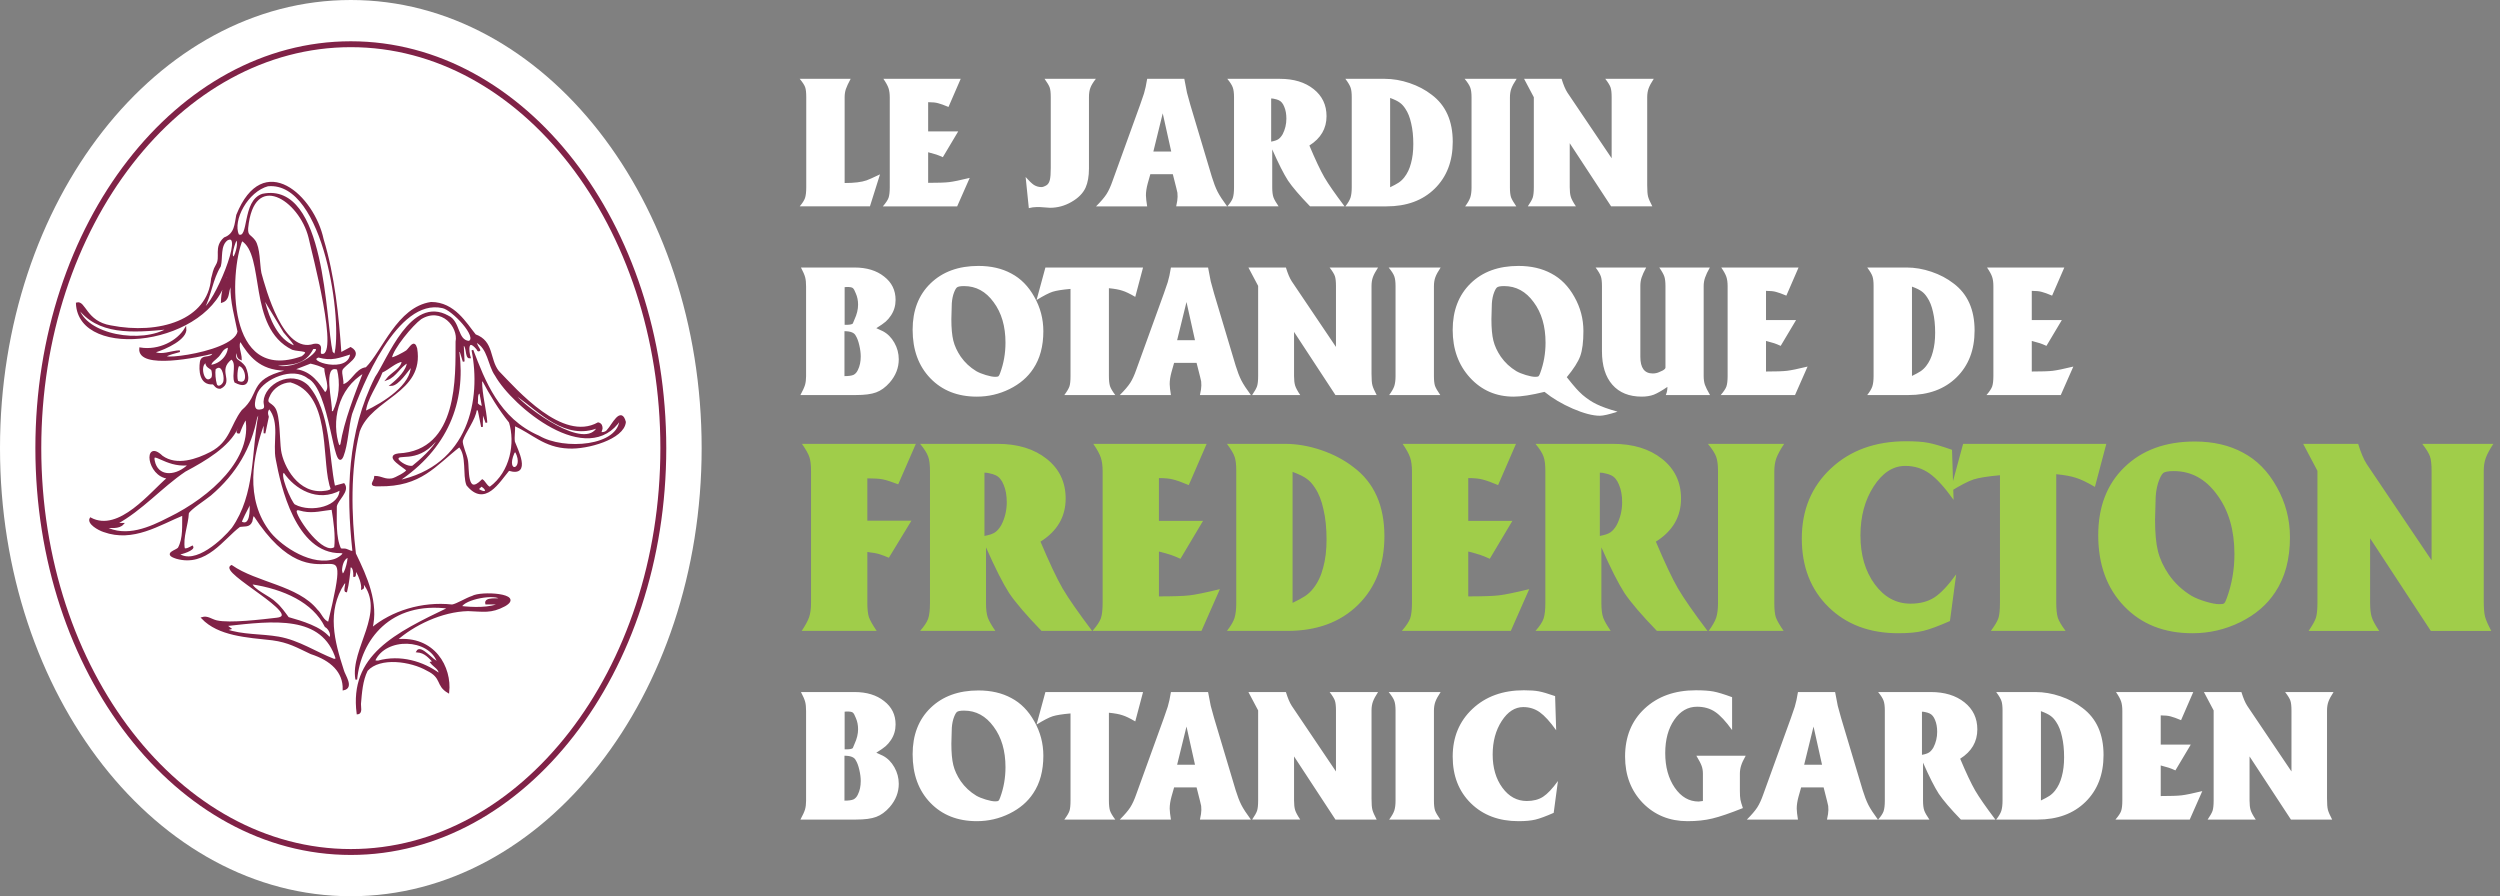
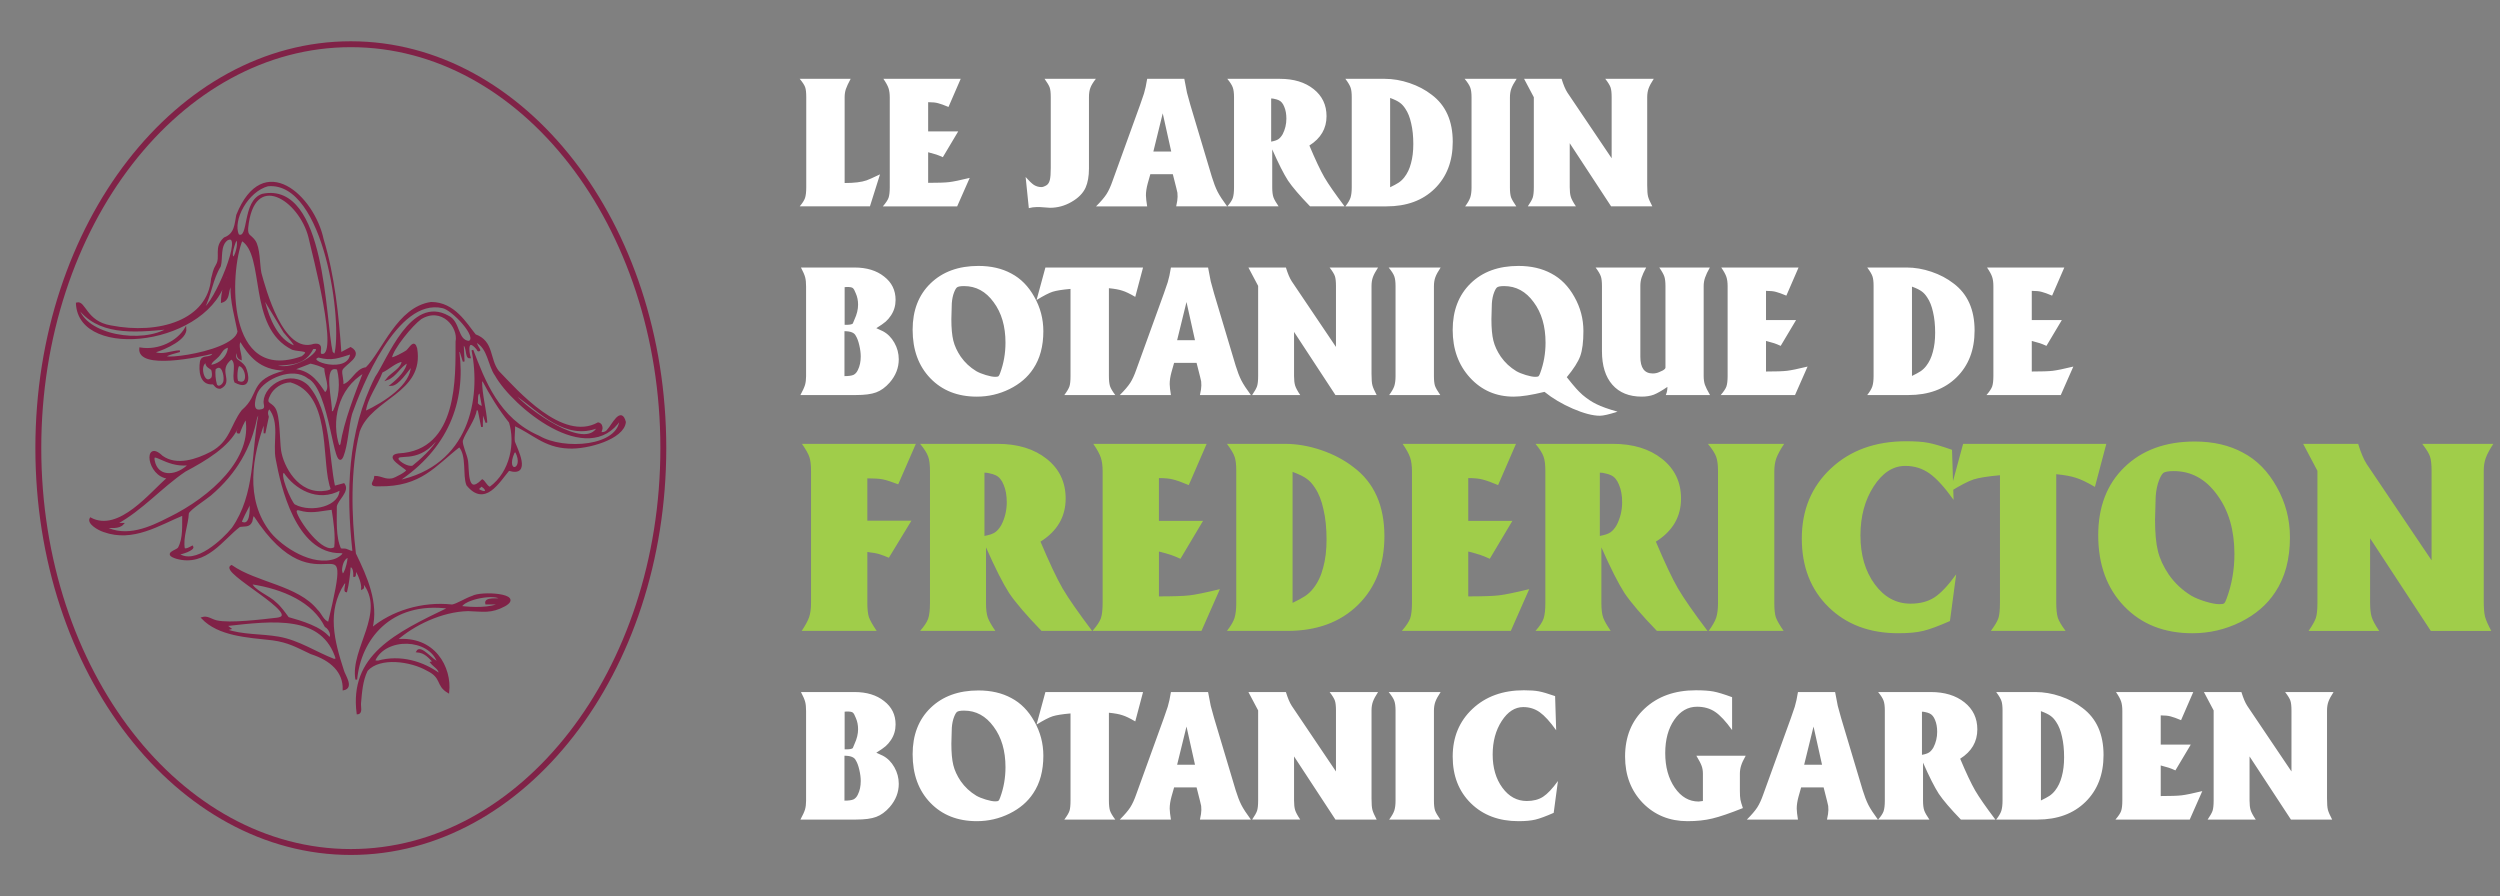
<svg xmlns="http://www.w3.org/2000/svg" fill="none" height="152" viewBox="0 0 424 152" width="424">
  <rect x="0" y="0" width="424" height="152" fill="#808080" stroke="none" />
-   <path d="m59.5 152c32.861 0 59.5-34.026 59.5-76 0-41.974-26.639-76-59.5-76s-59.5 34.026-59.5 76c0 41.974 26.639 76 59.5 76z" fill="#fff" />
  <path d="m112.5 76c0 37.957-23.84 68.5-53 68.5s-53-30.543-53-68.5c0-37.957 23.84-68.5 53-68.5s53 30.543 53 68.5z" stroke="#802247" />
  <path d="m103.14 72.974c-.302.268-.528.447-1.022.465-.477.019-.083-.518-.075-.741.018-.351-.066-.799-.593-.915-6.116 3.373-13.826-5.538-16.962-8.769-1.639-2.085-.798-5.056-3.903-6.178-1.605-1.977-3.561-5.462-7.471-5.473-5.661.837-8.123 8.215-10.982 11.062-1.817.183-2.44 2.63-4.081 2.929.21-.805-.316-1.898-.114-2.633.386-.971 3.72-2.424 1.528-3.705l-1.709.912c-.428-6.346-1.14-13.172-3.017-19.342-1.549-7.274-10.055-15.19-14.523-4.094-.303 1.47-.255 3.221-2.14 3.909-1.727 1.525-.481 3.176-1.312 4.542-.554.92-.521 1.341-.815 2.319-.603 7.125-8.92 9.691-17.183 8.07-4.253-.714-4.366-4.306-5.739-3.886.391 9.727 22.783 6.992 25.334-4.584l.444-.076c-.822 1.36-1.142 2.926-1.186 4.408 1.215-.388.956-1.552 1.292-2.35.084-.192-.067-.3.335-.249-.087 2.467.731 5.292 1.188 7.638-.742 4.159-18.712 5.57-9.943 3.324-1.432.037-3.158.923-4.438.161 2.203-.662 5.596-2.294 5.414-4.007-1.334 2.248-4.509 3.887-7.699 3.372-.356 3.527 10.004 1.367 12.5.705-.404 1.342-2.035.247-2.221 1.633-.186 1.284-.13 3.815 2.072 3.62.326.122.468.799 1.255.743 2.22-1.097-.775-2.979 1.865-4.976 1.146.692.156 2.825.657 3.957 2.661 1.396 2.195-1.256 1.627-2.484-1.028-1.509-1.992-.782-1.479-2.833.452.435.007 1.182.81 1.471.018-.901-.742-2.417-.072-3.163 1.563 2.571 3.327 4.835 7.438 4.955.209.07.226.026.184.249-6.273 1.603-3.99 3.862-7.293 6.702-1.895 2.445-1.94 5.334-5.35 7.113-2.354 1.224-5.797 2.434-8.29.642-3.036-2.937-2.491 3.301 1.067 3.625-2.908 2.419-8.3 9.48-13.187 6.88-.47.83 1.363 1.88 2.267 2.169 4.946 1.782 9.329-1.146 13.434-2.828-.052 1.853.188 3.982-.744 5.712-.386.479-2.647.924-.379 1.642 5.022 1.45 7.917-3.346 10.707-5.394.93-.159 1.633.117 2.019-.835.067-.172.11-1.137.47-.996 11.158 17.198 17.384-1.654 12.647 18.221-1.013-.231-1.33-1.49-2.041-2.117-3.244-4.062-10.243-4.562-14.468-7.514-2.187.956 12.567 8.425 7.676 8.931-2.521.284-7.956.962-10.199.448-.938-.218-1.565-.845-2.453-.559 2.785 2.924 7.591 3.172 11.902 3.644 2.83.38 4.235 1.264 6.562 2.347 3.44 1.103 5.598 3.138 5.519 6.135 1.65-.356.112-2.371-.105-3.253-1.593-4.917-2.961-9.98.143-14.769.897-.689-.119 1.355.417 1.4.303-1.169.548-3.111.599-4.185.737-.274.76 1.228.743 1.586.327.032-.057-1.118.445-.792.443.704.96 2.084.892 2.941.385-.134.035-.818.152-1.131 4.206 5.136-2.056 11.302-1.133 16.512.636-6.735 5.668-13.497 15.789-12.143-9.174 4.405-16.848 8.122-15.578 17.907.754-.063.395-1.175.437-1.642.161-1.84.289-3.961 1.154-5.679 2.205-2.446 7.504-1.641 10.249-.059 2.661 1.288 1.504 2.584 3.562 3.781.465-4.166-2.367-9.537-8.873-8.836 2.9-2.597 7.684-4.969 12.222-5.072 2.562.079 3.868.452 6.197-.805 3.326-1.9-4.025-2.356-5.483-1.476-1.022.318-2.597 1.333-3.418 1.46-5.132-.562-10.225 1.087-13.67 3.965 1.094-4.383-.869-8.75-2.798-12.727-.779-6.513-.963-14.361.652-20.775 2.067-5.749 10.985-6.544 9.738-14.035-.4-1.464-.963-.135-1.617.445-.31.23-2.396 1.39-2.672 1.179.211-1.604 3.565-5.671 5.04-6.723 3.561-2.175 6.554 1.375 6.057 3.957-.04 5.726.564 18.591-9.827 19.084-2.487.329 1.186 2.238 1.445 2.686.184.307-2.045 1.487-2.564 1.556-1.264.177-1.699-.392-2.846-.425-.051.933-1.224 1.545.668 1.471 7.117.098 9.474-3.446 13.622-6.656 1.43 1.548.672 4.896 1.332 6.558 2.968 3.633 5.292-.467 7.036-2.548 3.808 1.18 1.319-3.59.901-4.741-.141-.895.103-1.968.003-2.882 3.188 1.378 5.112 3.706 9.256 3.858 3.14.176 9.28-1.542 9.559-4.341-.675-2.589-2.11.502-2.907 1.403zm-89.953-20.907c3.394 4.631 9.164 4.267 15.402 3.635-4.416 2.832-14.269 1.268-15.402-3.635zm22.719 12.13c-1.45 1.417-2.358-2.642-.809-2.826-.419.722.769 1.1.861 1.317.142.333.241 1.221-.052 1.508zm2.151.284c-.001.805-1.09 1.532-1.416.74-.225-.754-.333-1.969-.215-2.665 1.316-1.194 1.74 1.172 1.631 1.925zm-2.367-2.431c-.066-.677.839-1.137 1.308-1.66.595-.658.646-1.335 1.802-1.621.049 1.393-1.201 3.028-3.11 3.275zm4.815-.109c1.315.072 1.955 3.728-.187 2.799-.377-.301-.173-2.742.187-2.799zm6.241 40.332c-1.096-1.113-3.799-2.094-4.141-3.341 5.584.85 10.538 3.119 12.61 7.294.653.34 1.279 1.638.642 1.995-1.488-1.842-4.627-2.747-6.996-3.427-.535-.73-1.304-1.842-2.115-2.514zm10.355 9.509-.444.121c-3.113-1.193-5.983-3.183-9.432-3.782-2.913-.502-6.196-.301-8.916-1.288l.737-.223-.736-.563c8.039-.898 16.447-1.975 18.799 5.735zm17.189.525c-.754.018-2.944-2.937-3.548-1.813 1.398.104 2.034.999 2.811 1.761l-.444.108c.485.62 1.606 1.152 1.404 1.983-2.794-2.055-6.628-3.197-10.372-2.16-.276.006-.486.025-.653-.173 1.889-4.133 9.332-3.913 10.809.294zm10.68-10.73c-.511.159-2.788-.234-2.521.789l2.37.003c-1.609.912-4.765.78-6.666.554.546-1.43 5.931-2.415 6.817-1.346zm2.929-34.379c3.623 2.573 8.055 7.448 13.55 5.218-2.165 4.439-12.221-3.171-13.918-5.161 0-.051.252-.249.368-.057zm-26.136-4.101c-1.445 3.813-3.267 8.291-3.9 12.355l-.411.306c-1.469-4.175-.357-9.931 4.31-12.661zm-4.479-.542c.617 2.359.388 5.017-.72 7.323l-.444-.001c.278-1.271-1.749-8.367 1.156-7.322zm2.256-2.63c-.205 3.802-8.065 1.416-5.544.562 2.369.629 3.383.087 5.544-.562zm-4.446 6.782c-1.053-1.605-2.324-3.582-4.843-3.936-.184-.07-.243-0-.184-.249l2.588-1.007c.887.205 1.783.462 2.519.898-.135 1.188 1.21 3.555-.08 4.301zm-10.92-20.437c-.275-1.464-.188-4.276-1.024-5.433-.719-.991-1.289-.737-1.212-2.136.975-10.102 8.957-4.853 10.54 1.584.458 2.212 5.527 21.006 1.919 19.839-.477-.365.614-1.897-1.137-1.663-5.353 1.809-8.337-9.468-9.087-12.191zm4.767 12.014c-2.627-1.69-3.787-5.5-4.345-7.987l3.619 5.999c.493.652 3.303 3.525.726 1.982zm-3.477-26.845c9.764-.826 12.875 23.667 11.337 28.822l-.519-.512c-1.258-5.331-1.138-28.855-11.725-26.739-3.434 1.057-2.111 7.826-4.17 6.865-1.136-2.538 1.55-7.514 5.067-8.443zm-10.943 20.885c1.217-2.325 1.404-4.97 2.788-7.205.362-1.342-.138-3.522 1.219-4.498 3.175-1.581-2.265 11.264-4.016 11.703zm5.565-11.759c.602.365.005 2.537-.372 3.048-.921.28.112-2.786.372-3.048zm.912.129c4.226 2.51 1.038 14.783 8.619 18.492 1.197.385 3.374.036 1.631 1.363-13.168 4.726-12.476-14.464-10.251-19.855zm5.208 21.255c3.283-.271 5.409-.089 6.819-2.874 2.63-.521-2.442 4.42-6.819 2.874zm-20.098 16.266c-.466-2.122 1.933.929 5.71.569.042.198.008.249-.151.39-2.154 1.793-4.992 1.732-5.559-.959zm2.576 9.659c-3.2 1.645-7.255 3.494-10.954 1.527 1.038-.037 2.436.214 3.115-.559l-1.189-.001c4.474-2.449 7.602-6.197 11.708-8.978 3.519-1.875 7.39-4.164 8.893-7.339.863-.325-.529 1.009.3.85.202-.543.756-1.987 1.192-2.433 1.315 6.846-5.843 13.401-13.065 16.939zm12.165.692c-.033-.141 1.108-2.44 1.293-2.74.101-.16-.092-.307.335-.249.058.722.138 3.975-1.628 2.989zm-1.425 1.072c-1.509 1.864-6.338 6.498-9.249 4.296.586.001 2.823-.751 2.446-1.243-.352.179-1.006.619-1.415.401-.358-2.014.583-4.045.677-6.064.244-.684 2.984-2.419 3.788-3.102 4.409-3.752 6.817-8.127 7.786-13.06.034-.089.277-.798.528-.562-1.238 6.351-.476 13.509-4.552 19.326zm17.51 5.254c-3.987 1.446-9.141-2.049-11.123-4.455-4.565-5.719-3.124-13.213-.949-19.103l-.003 2.147.581-2.779c-.184-.563-.225-1.029.236-1.514 2.032 2.437.663 5.976 1.254 8.763.815 4.372 3.373 15.821 10.85 15.714 1.214.033-.37 1.054-.847 1.226zm-6.981-9.185c-.653-.403-2.991-5.857-1.718-5.639 1.805 2.693 5.621 5.087 9.5 2.925.105 3.01-4.895 4.206-7.782 2.707zm6.874 7.185c-2.087 1.506-6.433-4.686-6.666-6.111.001-.716.838-.255 1.306-.19 1.699.347 3.291-.137 4.907-.295.333 2.039.698 4.564.453 6.602zm-1.756-9.492c-4.572.608-7.154-4.258-7.553-7.026-.233-1.63-.144-5.822-.946-7.076-.719-1.119-1.766-.622-.826-2.429.562-1.079 1.928-2.132 3.528-2.169 6.931 1.97 5.453 12.59 6.695 17.333.108.773.819 1.145-.898 1.373zm2.789 13.341c.018-.741.295-2.057 1.192-2.318.276.218-.86 4.632-1.192 2.318zm10.416-35.558c-.002 1.348-1.87 2.113-2.666 3.16 1.575-.573 2.155-2.266 3.562-2.936-.06 1.438-1.645 2.951-2.818 3.901 1.181-.043 2.615-2.342 3.487-3.332.063 3.361-4.596 6.34-7.939 7.909.162-2.243 2.048-4.644 2.846-6.822 1.19-.523 2.221-1.665 3.536-1.881zm7.712-7.513c-6.2-3.49-10.148 7.286-12.237 10.339-4.742 9.389-4.896 19.543-3.836 29.444-.134.351-.921-.161-1.272-.244-.293-.071-.636.025-.929-.084-.952-2.008-.714-5.024-.737-7.241.186-1.176 2.239-2.579 1.336-3.782l-1.625.445c-1.083-5.024-.705-12.744-4.51-17.075-2.81-2.687-7.209-.168-7.33 2.643-.026.588.543 1.394-.847 1.501-1.566.12-.709-2.538-.398-3.151 1.141-2.299 6.009-4.518 8.669-2.425 3.9 1.858 4.426 16.71 5.846 13.299.773-1.967.852-4.977 1.448-7.156 1.579-4.465 7.634-19.847 15.486-18.074 1.649.277 6.257 5.139 4.489 5.859-2.118-.175-1.554-3.357-3.554-4.311zm-8.544 24.243c-.208-1.304 3.106.655 6.275-3.003.075-.057.294-.415.469-.261-.353 1.195-3.111 3.652-4.158 4.462-.804.28-2.319-.648-2.594-1.192zm13.55 5.052.67-.613c1.364.871.676 1.579-.67.613zm2.127-.285c-.444.076-.987-1.056-1.313-1.235-2.875 2.911-2.3-2.067-2.608-3.441-.166-.914-.935-2.487-.859-3.279.462-1.456 2.206-3.615 2.376-5.269l.444.001.591 2.94c-.033-.697.043-1.399.002-2.09 0-.032-.134-.115-.15-.224l.301-.057.593 1.643c-.165-2.358-.874-4.66-.879-7.012l.293-.166c1.287 2.436 2.774 4.879 4.555 7.099 1.084 3.503.241 8.493-3.337 11.103zm-1.664-16.049.441 2.372c-.419.006-.954-.346-1.012-.647.117-.256-.182-1.873.563-1.731zm6.059 9.957c1.696 3.338-2.056 3.966-.41.198.101-.153.159-.23.41-.198zm3.863-2.552c-6.871-2.98-9.283-9.507-11.253-14.648 1.648 8.208-.358 19.74-12.77 22.263 8.497-5.575 11.521-13.522 10.4-21.972l.293-.294.592 1.924-.139-2.825c.854-.108.433 2.25 1.178 2.149-.342-1.068-.523-3.579 1.266-1.468.05.064.117.422.368.224.067-.057-.786-1.183-.593-1.47 2.176 1.07 2.114 3.971 3.376 5.736 2.899 5.154 15.606 15.816 21.125 7.412-.114 4.774-9.602 5.478-13.844 2.968z" fill="#802247" stroke="#802247" stroke-width=".3" />
  <path d="m135.63 13.37h8.64c-.4.74-.67 1.32-.81 1.74s-.21.88-.21 1.38v14.55c1.62 0 2.86-.15 3.72-.45.3-.1 1.06-.44 2.28-1.02l-1.71 5.43h-11.91c.46-.54.76-1.01.9-1.41.14-.42.21-1.04.21-1.86v-15.24c0-.78-.06-1.34-.18-1.68-.12-.36-.43-.84-.93-1.44zm14.104 21.63c.5-.58.82-1.06.96-1.44.14-.4.21-1 .21-1.8v-15.21c0-.64-.07-1.17-.21-1.59s-.43-.95-.87-1.59h13.11l-2.07 4.77c-.76-.32-1.34-.53-1.74-.63-.4-.12-.97-.18-1.71-.18v4.95h5.1l-2.61 4.38c-.44-.2-.81-.35-1.11-.45s-.76-.23-1.38-.39v5.19c1.68 0 2.86-.04 3.54-.12.7-.08 1.87-.32 3.51-.72l-2.13 4.83zm24.214-4.98c.56.64 1.03 1.09 1.41 1.35.4.24.82.36 1.26.36.14 0 .28-.03.42-.09.16-.06.32-.14.48-.24.26-.18.44-.48.54-.9s.15-1.08.15-1.98v-12.06c0-.74-.06-1.28-.18-1.62s-.41-.83-.87-1.47h8.7c-.46.58-.77 1.09-.93 1.53-.16.42-.24.94-.24 1.56v12.12c0 1.3-.19 2.38-.57 3.24-.44.96-1.24 1.77-2.4 2.43-1.14.66-2.35.99-3.63.99l-1.71-.12h-.6c-.4 0-.83.06-1.29.18zm11.942 4.98c.82-.82 1.41-1.51 1.77-2.07s.7-1.3 1.02-2.22l4.68-12.93c.32-.88.54-1.52.66-1.92.2-.66.38-1.49.54-2.49h6.3c.18.98.33 1.76.45 2.34.14.56.33 1.25.57 2.07l3.66 12.24c.3.98.62 1.81.96 2.49.34.66.88 1.49 1.62 2.49h-8.64c.16-.7.24-1.24.24-1.62 0-.3-.01-.53-.03-.69s-.08-.42-.18-.78l-.6-2.37h-3.81l-.45 1.59c-.2.74-.3 1.41-.3 2.01 0 .2.02.47.06.81.06.34.11.69.15 1.05zm11.31-15.78-1.59 6.48h3.03zm10.949-5.85h8.94c2.34 0 4.24.58 5.7 1.74s2.19 2.69 2.19 4.59c0 2.1-.97 3.76-2.91 4.98 1.02 2.42 1.87 4.22 2.55 5.4.68 1.16 1.82 2.8 3.42 4.92h-5.85c-1.76-1.82-3.01-3.28-3.75-4.38-.72-1.12-1.61-2.88-2.67-5.28v6.45c0 .72.07 1.28.21 1.68.14.38.43.89.87 1.53h-8.7c.48-.54.79-1.01.93-1.41.14-.42.21-1.02.21-1.8v-15.3c0-.72-.07-1.27-.21-1.65-.14-.4-.45-.89-.93-1.47zm7.44 3.33v7.32c.56-.1.97-.24 1.23-.42s.5-.46.72-.84c.42-.82.63-1.7.63-2.64 0-.78-.12-1.45-.36-2.01-.22-.56-.53-.93-.93-1.11-.22-.1-.44-.17-.66-.21-.2-.06-.41-.09-.63-.09zm12.586-3.33h6.69c1.38 0 2.78.24 4.2.72s2.67 1.14 3.75 1.98c2.38 1.78 3.57 4.44 3.57 7.98 0 3.3-1.02 5.95-3.06 7.95s-4.76 3-8.16 3h-6.99c.44-.56.73-1.05.87-1.47.14-.44.21-1.03.21-1.77v-15.27c0-.7-.06-1.23-.18-1.59-.12-.38-.42-.89-.9-1.53zm7.59 3.24v15.15c.62-.3 1.1-.56 1.44-.78.36-.24.68-.54.96-.9.52-.66.9-1.46 1.14-2.4.26-.94.39-2.02.39-3.24 0-1.34-.12-2.51-.36-3.51-.22-1.02-.55-1.85-.99-2.49-.28-.44-.59-.78-.93-1.02-.34-.26-.89-.53-1.65-.81zm12.637-3.24h8.82c-.44.66-.74 1.21-.9 1.65s-.24.95-.24 1.53v15.24c0 .72.06 1.27.18 1.65.14.38.44.9.9 1.56h-8.67c.44-.6.73-1.11.87-1.53.14-.44.21-1 .21-1.68v-15.27c0-.72-.07-1.27-.21-1.65-.14-.4-.46-.9-.96-1.5zm10.082 0h6.36c.16.52.32.97.48 1.35s.33.71.51.99l7.5 11.13v-10.35c0-.74-.06-1.29-.18-1.65s-.42-.85-.9-1.47h8.22c-.42.64-.71 1.18-.87 1.62s-.24.94-.24 1.5v14.94c0 .9.05 1.54.15 1.92s.34.93.72 1.65h-6.99l-7.02-10.71v7.47c0 .68.06 1.22.18 1.62s.41.94.87 1.62h-8.16c.44-.64.72-1.14.84-1.5.12-.38.18-.96.18-1.74v-15.27zm-122.734 53.63c.4-.74.66-1.31.78-1.71.12-.42.18-.91.18-1.47v-15.21c0-.66-.05-1.18-.15-1.56-.1-.4-.34-.96-.72-1.68h9.09c2.06 0 3.73.51 5.01 1.53 1.3 1 1.95 2.32 1.95 3.96 0 .98-.26 1.86-.78 2.64-.28.42-.58.77-.9 1.05s-.85.65-1.59 1.11l1.11.51c.8.42 1.45 1.07 1.95 1.95s.75 1.82.75 2.82c0 1.44-.51 2.75-1.53 3.93-.72.82-1.49 1.38-2.31 1.68-.8.3-1.94.45-3.42.45zm7.47-10.83v7.62c.7 0 1.21-.07 1.53-.21.32-.16.57-.44.75-.84.32-.64.48-1.4.48-2.28 0-.58-.08-1.21-.24-1.89-.16-.7-.36-1.24-.6-1.62-.24-.52-.88-.78-1.92-.78zm.03-7.47v6.39h.27c.58 0 .95-.07 1.11-.21l.3-.72c.4-.86.6-1.69.6-2.49 0-.7-.13-1.34-.39-1.92-.18-.48-.35-.78-.51-.9-.14-.12-.47-.18-.99-.18zm11.531 7.23c0-3.28 1.01-5.9 3.03-7.86 2.04-1.98 4.75-2.97 8.13-2.97 2.14 0 4 .43 5.58 1.29 1.6.84 2.9 2.16 3.9 3.96 1.02 1.8 1.53 3.74 1.53 5.82 0 2.54-.57 4.66-1.71 6.36-.94 1.44-2.28 2.59-4.02 3.45s-3.59 1.29-5.55 1.29c-3.26 0-5.89-1.04-7.89-3.12s-3-4.82-3-8.22zm7.5-7.17c-.2.18-.4.58-.6 1.2-.18.62-.27 1.28-.27 1.98l-.06 2.19c0 1.52.11 2.73.33 3.63s.64 1.81 1.26 2.73c.7 1 1.58 1.82 2.64 2.46.42.24.96.46 1.62.66s1.19.3 1.59.3c.28 0 .46-.03.54-.09.1-.08.2-.27.3-.57.6-1.62.9-3.33.9-5.13 0-2.78-.67-5.07-2.01-6.87-1.32-1.82-2.99-2.73-5.01-2.73-.64 0-1.05.08-1.23.24zm13.519 2.13 1.5-5.52h16.56l-1.32 4.98c-.92-.54-1.65-.89-2.19-1.05-.52-.18-1.28-.32-2.28-.42v14.85c0 .76.06 1.34.18 1.74.12.38.42.89.9 1.53h-8.64c.46-.62.75-1.11.87-1.47s.18-.95.18-1.77v-14.76c-1.38.12-2.39.28-3.03.48-.62.2-1.53.67-2.73 1.41zm14.119 16.11c.82-.82 1.41-1.51 1.77-2.07s.7-1.3 1.02-2.22l4.68-12.93c.32-.88.54-1.52.66-1.92.2-.66.38-1.49.54-2.49h6.3c.18.98.33 1.76.45 2.34.14.56.33 1.25.57 2.07l3.66 12.24c.3.98.62 1.81.96 2.49.34.66.88 1.49 1.62 2.49h-8.64c.16-.7.24-1.24.24-1.62 0-.3-.01-.53-.03-.69s-.08-.42-.18-.78l-.6-2.37h-3.81l-.45 1.59c-.2.74-.3 1.41-.3 2.01 0 .2.02.47.06.81.06.34.11.69.15 1.05zm11.31-15.78-1.59 6.48h3.03zm10.499-5.85h6.36c.16.52.32.97.48 1.35s.33.71.51.99l7.5 11.13v-10.35c0-.74-.06-1.29-.18-1.65s-.42-.85-.9-1.47h8.22c-.42.64-.71 1.18-.87 1.62s-.24.94-.24 1.5v14.94c0 .9.05 1.54.15 1.92s.34.93.72 1.65h-6.99l-7.02-10.71v7.47c0 .68.06 1.22.18 1.62s.41.94.87 1.62h-8.16c.44-.64.72-1.14.84-1.5.12-.38.18-.96.18-1.74v-15.27zm23.785 0h8.82c-.44.66-.74 1.21-.9 1.65s-.24.95-.24 1.53v15.24c0 .72.06 1.27.18 1.65.14.38.44.9.9 1.56h-8.67c.44-.6.73-1.11.87-1.53.14-.44.21-1 .21-1.68v-15.27c0-.72-.07-1.27-.21-1.65-.14-.4-.46-.9-.96-1.5zm30.211 18.6c.7.88 1.23 1.52 1.59 1.92.3.34.66.7 1.08 1.08.8.68 1.6 1.21 2.4 1.59.8.4 1.98.82 3.54 1.26-1.42.46-2.42.69-3 .69-1.2 0-2.73-.4-4.59-1.2-1.84-.8-3.44-1.75-4.8-2.85-2.2.54-3.94.81-5.22.81-2.98 0-5.45-1.07-7.41-3.21s-2.94-4.84-2.94-8.1c0-3.28 1.01-5.91 3.03-7.89s4.73-2.97 8.13-2.97c2.14 0 4 .43 5.58 1.29 1.6.84 2.9 2.16 3.9 3.96 1.02 1.8 1.53 3.73 1.53 5.79 0 1.84-.18 3.26-.54 4.26-.36.98-1.12 2.17-2.28 3.57zm-11.85-15.21c-.2.18-.4.58-.6 1.2-.18.62-.27 1.28-.27 1.98l-.06 2.19c0 1.52.11 2.73.33 3.63s.64 1.81 1.26 2.73c.7 1 1.58 1.82 2.64 2.46.42.24.96.46 1.62.66s1.19.3 1.59.3c.28 0 .46-.03.54-.09.1-.08.2-.27.3-.57.6-1.62.9-3.33.9-5.13 0-2.78-.67-5.07-2.01-6.87-1.32-1.82-2.99-2.73-5.01-2.73-.64 0-1.05.08-1.23.24zm16.737-3.39h8.58c-.38.7-.64 1.27-.78 1.71-.14.42-.21.89-.21 1.41v12.03c0 1.88.7 2.82 2.1 2.82.38 0 .73-.07 1.05-.21.34-.14.56-.24.66-.3.3-.18.45-.34.45-.48v-13.83c0-.68-.06-1.21-.18-1.59s-.41-.9-.87-1.56h8.58c-.38.66-.65 1.23-.81 1.71-.16.46-.24.94-.24 1.44v15.24c0 .58.07 1.08.21 1.5.14.4.43.98.87 1.74h-7.5c.12-.3.19-.53.21-.69.04-.16.06-.39.06-.69-.94.64-1.71 1.08-2.31 1.32-.6.22-1.28.33-2.04.33-2.14 0-3.8-.67-4.98-2.01s-1.77-3.24-1.77-5.7v-11.04c0-.72-.06-1.26-.18-1.62-.12-.38-.42-.89-.9-1.53zm21.223 21.63c.5-.58.82-1.06.96-1.44.14-.4.21-1 .21-1.8v-15.21c0-.64-.07-1.17-.21-1.59s-.43-.95-.87-1.59h13.11l-2.07 4.77c-.76-.32-1.34-.53-1.74-.63-.4-.12-.97-.18-1.71-.18v4.95h5.1l-2.61 4.38c-.44-.2-.81-.35-1.11-.45s-.76-.23-1.38-.39v5.19c1.68 0 2.86-.04 3.54-.12.7-.08 1.87-.32 3.51-.72l-2.13 4.83zm24.845-21.63h6.69c1.38 0 2.78.24 4.2.72s2.67 1.14 3.75 1.98c2.38 1.78 3.57 4.44 3.57 7.98 0 3.3-1.02 5.95-3.06 7.95s-4.76 3-8.16 3h-6.99c.44-.56.73-1.05.87-1.47.14-.44.21-1.03.21-1.77v-15.27c0-.7-.06-1.23-.18-1.59-.12-.38-.42-.89-.9-1.53zm7.59 3.24v15.15c.62-.3 1.1-.56 1.44-.78.36-.24.68-.54.96-.9.52-.66.9-1.46 1.14-2.4.26-.94.39-2.02.39-3.24 0-1.34-.12-2.51-.36-3.51-.22-1.02-.55-1.85-.99-2.49-.28-.44-.59-.78-.93-1.02-.34-.26-.89-.53-1.65-.81zm12.637 18.39c.5-.58.82-1.06.96-1.44.14-.4.21-1 .21-1.8v-15.21c0-.64-.07-1.17-.21-1.59s-.43-.95-.87-1.59h13.11l-2.07 4.77c-.76-.32-1.34-.53-1.74-.63-.4-.12-.97-.18-1.71-.18v4.95h5.1l-2.61 4.38c-.44-.2-.81-.35-1.11-.45s-.76-.23-1.38-.39v5.19c1.68 0 2.86-.04 3.54-.12.7-.08 1.87-.32 3.51-.72l-2.13 4.83zm-201.156 72c.4-.74.66-1.31.78-1.71.12-.42.18-.91.18-1.47v-15.21c0-.66-.05-1.18-.15-1.56-.1-.4-.34-.96-.72-1.68h9.09c2.06 0 3.73.51 5.01 1.53 1.3 1 1.95 2.32 1.95 3.96 0 .98-.26 1.86-.78 2.64-.28.42-.58.77-.9 1.05s-.85.65-1.59 1.11l1.11.51c.8.42 1.45 1.07 1.95 1.95s.75 1.82.75 2.82c0 1.44-.51 2.75-1.53 3.93-.72.82-1.49 1.38-2.31 1.68-.8.3-1.94.45-3.42.45zm7.47-10.83v7.62c.7 0 1.21-.07 1.53-.21.32-.16.57-.44.75-.84.32-.64.48-1.4.48-2.28 0-.58-.08-1.21-.24-1.89-.16-.7-.36-1.24-.6-1.62-.24-.52-.88-.78-1.92-.78zm.03-7.47v6.39h.27c.58 0 .95-.07 1.11-.21l.3-.72c.4-.86.6-1.69.6-2.49 0-.7-.13-1.34-.39-1.92-.18-.48-.35-.78-.51-.9-.14-.12-.47-.18-.99-.18zm11.531 7.23c0-3.28 1.01-5.9 3.03-7.86 2.04-1.98 4.75-2.97 8.13-2.97 2.14 0 4 .43 5.58 1.29 1.6.84 2.9 2.16 3.9 3.96 1.02 1.8 1.53 3.74 1.53 5.82 0 2.54-.57 4.66-1.71 6.36-.94 1.44-2.28 2.59-4.02 3.45s-3.59 1.29-5.55 1.29c-3.26 0-5.89-1.04-7.89-3.12s-3-4.82-3-8.22zm7.5-7.17c-.2.18-.4.58-.6 1.2-.18.62-.27 1.28-.27 1.98l-.06 2.19c0 1.52.11 2.73.33 3.63s.64 1.81 1.26 2.73c.7 1 1.58 1.82 2.64 2.46.42.24.96.46 1.62.66s1.19.3 1.59.3c.28 0 .46-.03.54-.09.1-.08.2-.27.3-.57.6-1.62.9-3.33.9-5.13 0-2.78-.67-5.07-2.01-6.87-1.32-1.82-2.99-2.73-5.01-2.73-.64 0-1.05.08-1.23.24zm13.519 2.13 1.5-5.52h16.56l-1.32 4.98c-.92-.54-1.65-.89-2.19-1.05-.52-.18-1.28-.32-2.28-.42v14.85c0 .76.06 1.34.18 1.74.12.38.42.89.9 1.53h-8.64c.46-.62.75-1.11.87-1.47s.18-.95.18-1.77v-14.76c-1.38.12-2.39.28-3.03.48-.62.2-1.53.67-2.73 1.41zm14.119 16.11c.82-.82 1.41-1.51 1.77-2.07s.7-1.3 1.02-2.22l4.68-12.93c.32-.88.54-1.52.66-1.92.2-.66.38-1.49.54-2.49h6.3c.18.98.33 1.76.45 2.34.14.56.33 1.25.57 2.07l3.66 12.24c.3.98.62 1.81.96 2.49.34.66.88 1.49 1.62 2.49h-8.64c.16-.7.24-1.24.24-1.62 0-.3-.01-.53-.03-.69s-.08-.42-.18-.78l-.6-2.37h-3.81l-.45 1.59c-.2.74-.3 1.41-.3 2.01 0 .2.02.47.06.81.06.34.11.69.15 1.05zm11.31-15.78-1.59 6.48h3.03zm10.499-5.85h6.36c.16.52.32.97.48 1.35s.33.71.51.99l7.5 11.13v-10.35c0-.74-.06-1.29-.18-1.65s-.42-.85-.9-1.47h8.22c-.42.64-.71 1.18-.87 1.62s-.24.94-.24 1.5v14.94c0 .9.05 1.54.15 1.92s.34.93.72 1.65h-6.99l-7.02-10.71v7.47c0 .68.06 1.22.18 1.62s.41.94.87 1.62h-8.16c.44-.64.72-1.14.84-1.5.12-.38.18-.96.18-1.74v-15.27zm23.785 0h8.82c-.44.66-.74 1.21-.9 1.65s-.24.95-.24 1.53v15.24c0 .72.06 1.27.18 1.65.14.38.44.9.9 1.56h-8.67c.44-.6.73-1.11.87-1.53.14-.44.21-1 .21-1.68v-15.27c0-.72-.07-1.27-.21-1.65-.14-.4-.46-.9-.96-1.5zm28.231.69.18 5.79c-1.04-1.46-1.97-2.48-2.79-3.06s-1.75-.87-2.79-.87c-1.42 0-2.64.79-3.66 2.37s-1.53 3.47-1.53 5.67c0 2.26.55 4.14 1.65 5.64s2.48 2.25 4.14 2.25c1.1 0 2.02-.24 2.76-.72s1.58-1.37 2.52-2.67l-.72 5.4c-1.32.58-2.35.96-3.09 1.14s-1.7.27-2.88.27c-3.32 0-6.01-1.01-8.07-3.03s-3.09-4.66-3.09-7.92c0-3.3 1.12-6 3.36-8.1s5.14-3.15 8.7-3.15c1.08 0 1.93.06 2.55.18.64.12 1.56.39 2.76.81zm30.017.18v5.58c-1.06-1.48-2.02-2.51-2.88-3.09s-1.88-.87-3.06-.87c-1.56 0-2.85.74-3.87 2.22s-1.53 3.36-1.53 5.64c0 2.34.54 4.3 1.62 5.88 1.08 1.56 2.43 2.34 4.05 2.34l.72-.09v-4.62c0-.5-.07-.94-.21-1.32-.14-.4-.44-.98-.9-1.74h8.37c-.38.66-.64 1.22-.78 1.68-.14.44-.21.9-.21 1.38v2.88c0 .66.03 1.16.09 1.5.06.32.2.8.42 1.44-2.2.88-3.93 1.47-5.19 1.77-1.24.3-2.64.45-4.2.45-3.04 0-5.57-1.03-7.59-3.09-2-2.08-3-4.7-3-7.86 0-3.36 1.1-6.07 3.3-8.13 2.22-2.08 5.12-3.12 8.7-3.12 1.26 0 2.26.07 3 .21s1.79.46 3.15.96zm2.502 20.76c.82-.82 1.41-1.51 1.77-2.07s.7-1.3 1.02-2.22l4.68-12.93c.32-.88.54-1.52.66-1.92.2-.66.38-1.49.54-2.49h6.3c.18.98.33 1.76.45 2.34.14.56.33 1.25.57 2.07l3.66 12.24c.3.98.62 1.81.96 2.49.34.66.88 1.49 1.62 2.49h-8.64c.16-.7.24-1.24.24-1.62 0-.3-.01-.53-.03-.69s-.08-.42-.18-.78l-.6-2.37h-3.81l-.45 1.59c-.2.74-.3 1.41-.3 2.01 0 .2.02.47.06.81.06.34.11.69.15 1.05zm11.31-15.78-1.59 6.48h3.03zm10.949-5.85h8.94c2.34 0 4.24.58 5.7 1.74s2.19 2.69 2.19 4.59c0 2.1-.97 3.76-2.91 4.98 1.02 2.42 1.87 4.22 2.55 5.4.68 1.16 1.82 2.8 3.42 4.92h-5.85c-1.76-1.82-3.01-3.28-3.75-4.38-.72-1.12-1.61-2.88-2.67-5.28v6.45c0 .72.07 1.28.21 1.68.14.38.43.89.87 1.53h-8.7c.48-.54.79-1.01.93-1.41.14-.42.21-1.02.21-1.8v-15.3c0-.72-.07-1.27-.21-1.65-.14-.4-.45-.89-.93-1.47zm7.44 3.33v7.32c.56-.1.97-.24 1.23-.42s.5-.46.72-.84c.42-.82.63-1.7.63-2.64 0-.78-.12-1.45-.36-2.01-.22-.56-.53-.93-.93-1.11-.22-.1-.44-.17-.66-.21-.2-.06-.41-.09-.63-.09zm12.586-3.33h6.69c1.38 0 2.78.24 4.2.72s2.67 1.14 3.75 1.98c2.38 1.78 3.57 4.44 3.57 7.98 0 3.3-1.02 5.95-3.06 7.95s-4.76 3-8.16 3h-6.99c.44-.56.73-1.05.87-1.47.14-.44.21-1.03.21-1.77v-15.27c0-.7-.06-1.23-.18-1.59-.12-.38-.42-.89-.9-1.53zm7.59 3.24v15.15c.62-.3 1.1-.56 1.44-.78.36-.24.68-.54.96-.9.52-.66.9-1.46 1.14-2.4.26-.94.39-2.02.39-3.24 0-1.34-.12-2.51-.36-3.51-.22-1.02-.55-1.85-.99-2.49-.28-.44-.59-.78-.93-1.02-.34-.26-.89-.53-1.65-.81zm12.637 18.39c.5-.58.82-1.06.96-1.44.14-.4.21-1 .21-1.8v-15.21c0-.64-.07-1.17-.21-1.59s-.43-.95-.87-1.59h13.11l-2.07 4.77c-.76-.32-1.34-.53-1.74-.63-.4-.12-.97-.18-1.71-.18v4.95h5.1l-2.61 4.38c-.44-.2-.81-.35-1.11-.45s-.76-.23-1.38-.39v5.19c1.68 0 2.86-.04 3.54-.12.7-.08 1.87-.32 3.51-.72l-2.13 4.83zm15.004-21.63h6.36c.16.52.32.97.48 1.35s.33.71.51.99l7.5 11.13v-10.35c0-.74-.06-1.29-.18-1.65s-.42-.85-.9-1.47h8.22c-.42.64-.71 1.18-.87 1.62s-.24.94-.24 1.5v14.94c0 .9.05 1.54.15 1.92s.34.93.72 1.65h-6.99l-7.02-10.71v7.47c0 .68.06 1.22.18 1.62s.41.94.87 1.62h-8.16c.44-.64.72-1.14.84-1.5.12-.38.18-.96.18-1.74v-15.27z" fill="#fff" />
-   <path d="m135.968 107c.645-.968 1.071-1.76 1.276-2.376.205-.645.308-1.437.308-2.376v-22.308c0-1.056-.088-1.848-.264-2.376-.176-.557-.601-1.32-1.276-2.288h19.316l-2.992 6.864c-1.144-.44-2.009-.719-2.596-.836-.557-.117-1.437-.176-2.64-.176v7.172h7.48l-3.828 6.292c-.557-.235-1.056-.425-1.496-.572-.411-.147-1.129-.279-2.156-.396v8.668c0 .997.088 1.789.264 2.376.205.557.645 1.335 1.32 2.332zm20.083-31.724h13.112c3.432 0 6.219.851 8.36 2.552s3.212 3.945 3.212 6.732c0 3.08-1.423 5.515-4.268 7.304 1.496 3.549 2.743 6.189 3.74 7.92.997 1.701 2.669 4.107 5.016 7.216h-8.58c-2.581-2.669-4.415-4.811-5.5-6.424-1.056-1.643-2.361-4.224-3.916-7.744v9.46c0 1.056.103 1.877.308 2.464.205.557.631 1.305 1.276 2.244h-12.76c.704-.792 1.159-1.481 1.364-2.068.205-.616.308-1.496.308-2.64v-22.44c0-1.056-.103-1.863-.308-2.42-.205-.587-.66-1.305-1.364-2.156zm10.912 4.884v10.736c.821-.147 1.423-.352 1.804-.616s.733-.675 1.056-1.232c.616-1.203.924-2.493.924-3.872 0-1.144-.176-2.127-.528-2.948-.323-.821-.777-1.364-1.364-1.628-.323-.147-.645-.249-.968-.308-.293-.088-.601-.132-.924-.132zm18.327 26.84c.734-.851 1.203-1.555 1.408-2.112.206-.587.308-1.467.308-2.64v-22.308c0-.939-.102-1.716-.308-2.332-.205-.616-.63-1.393-1.276-2.332h19.228l-3.036 6.996c-1.114-.469-1.965-.777-2.552-.924-.586-.176-1.422-.264-2.508-.264v7.26h7.48l-3.828 6.424c-.645-.293-1.188-.513-1.628-.66s-1.114-.337-2.024-.572v7.612c2.464 0 4.195-.059 5.192-.176 1.027-.117 2.743-.469 5.148-1.056l-3.124 7.084zm22.797-31.724h9.812c2.024 0 4.078.352 6.16 1.056 2.083.704 3.916 1.672 5.5 2.904 3.491 2.611 5.236 6.512 5.236 11.704 0 4.84-1.496 8.727-4.488 11.66-2.992 2.933-6.981 4.4-11.968 4.4h-10.252c.646-.821 1.071-1.54 1.276-2.156.206-.645.308-1.511.308-2.596v-22.396c0-1.027-.088-1.804-.264-2.332-.176-.557-.616-1.305-1.32-2.244zm11.132 4.752v22.22c.91-.44 1.614-.821 2.112-1.144.528-.352.998-.792 1.408-1.32.763-.968 1.32-2.141 1.672-3.52.382-1.379.572-2.963.572-4.752 0-1.965-.176-3.681-.528-5.148-.322-1.496-.806-2.713-1.452-3.652-.41-.645-.865-1.144-1.364-1.496-.498-.381-1.305-.777-2.42-1.188zm18.534 26.972c.734-.851 1.203-1.555 1.408-2.112.206-.587.308-1.467.308-2.64v-22.308c0-.939-.102-1.716-.308-2.332-.205-.616-.63-1.393-1.276-2.332h19.228l-3.036 6.996c-1.114-.469-1.965-.777-2.552-.924-.586-.176-1.422-.264-2.508-.264v7.26h7.48l-3.828 6.424c-.645-.293-1.188-.513-1.628-.66s-1.114-.337-2.024-.572v7.612c2.464 0 4.195-.059 5.192-.176 1.027-.117 2.743-.469 5.148-1.056l-3.124 7.084zm22.666-31.724h13.112c3.432 0 6.218.851 8.36 2.552 2.141 1.701 3.212 3.945 3.212 6.732 0 3.08-1.423 5.515-4.268 7.304 1.496 3.549 2.742 6.189 3.74 7.92.997 1.701 2.669 4.107 5.016 7.216h-8.58c-2.582-2.669-4.415-4.811-5.5-6.424-1.056-1.643-2.362-4.224-3.916-7.744v9.46c0 1.056.102 1.877.308 2.464.205.557.63 1.305 1.276 2.244h-12.76c.704-.792 1.158-1.481 1.364-2.068.205-.616.308-1.496.308-2.64v-22.44c0-1.056-.103-1.863-.308-2.42-.206-.587-.66-1.305-1.364-2.156zm10.912 4.884v10.736c.821-.147 1.422-.352 1.804-.616.381-.264.733-.675 1.056-1.232.616-1.203.924-2.493.924-3.872 0-1.144-.176-2.127-.528-2.948-.323-.821-.778-1.364-1.364-1.628-.323-.147-.646-.249-.968-.308-.294-.088-.602-.132-.924-.132zm18.327-4.884h12.936c-.645.968-1.085 1.775-1.32 2.42s-.352 1.393-.352 2.244v22.352c0 1.056.088 1.863.264 2.42.205.557.645 1.32 1.32 2.288h-12.716c.645-.88 1.071-1.628 1.276-2.244.205-.645.308-1.467.308-2.464v-22.396c0-1.056-.103-1.863-.308-2.42-.205-.587-.675-1.32-1.408-2.2zm41.406 1.012.264 8.492c-1.525-2.141-2.889-3.637-4.092-4.488-1.202-.851-2.566-1.276-4.092-1.276-2.082 0-3.872 1.159-5.368 3.476s-2.244 5.089-2.244 8.316c0 3.315.807 6.072 2.42 8.272 1.614 2.2 3.638 3.3 6.072 3.3 1.614 0 2.963-.352 4.048-1.056 1.086-.704 2.318-2.009 3.696-3.916l-1.056 7.92c-1.936.851-3.446 1.408-4.532 1.672-1.085.264-2.493.396-4.224.396-4.869 0-8.814-1.481-11.836-4.444-3.021-2.963-4.532-6.835-4.532-11.616 0-4.84 1.643-8.8 4.928-11.88 3.286-3.08 7.539-4.62 12.76-4.62 1.584 0 2.831.088 3.74.264.939.176 2.288.572 4.048 1.188zm-.32 7.084 2.2-8.096h24.288l-1.936 7.304c-1.349-.792-2.42-1.305-3.212-1.54-.762-.264-1.877-.469-3.344-.616v21.78c0 1.115.088 1.965.264 2.552.176.557.616 1.305 1.32 2.244h-12.672c.675-.909 1.1-1.628 1.276-2.156s.264-1.393.264-2.596v-21.648c-2.024.176-3.505.411-4.444.704-.909.293-2.244.983-4.004 2.068zm25.116 7.392c0-4.811 1.481-8.653 4.444-11.528 2.992-2.904 6.967-4.356 11.924-4.356 3.139 0 5.867.631 8.184 1.892 2.347 1.232 4.253 3.168 5.72 5.808 1.496 2.64 2.244 5.485 2.244 8.536 0 3.725-.836 6.835-2.508 9.328-1.379 2.112-3.344 3.799-5.896 5.06s-5.265 1.892-8.14 1.892c-4.781 0-8.639-1.525-11.572-4.576-2.933-3.051-4.4-7.069-4.4-12.056zm11-10.516c-.293.264-.587.851-.88 1.76-.264.909-.396 1.877-.396 2.904l-.088 3.212c0 2.229.161 4.004.484 5.324s.939 2.655 1.848 4.004c1.027 1.467 2.317 2.669 3.872 3.608.616.352 1.408.675 2.376.968s1.745.44 2.332.44c.411 0 .675-.044.792-.132.147-.117.293-.396.44-.836.88-2.376 1.32-4.884 1.32-7.524 0-4.077-.983-7.436-2.948-10.076-1.936-2.669-4.385-4.004-7.348-4.004-.939 0-1.54.117-1.804.352zm23.756-4.972h9.328c.234.763.469 1.423.704 1.98.234.557.484 1.041.748 1.452l11 16.324v-15.18c0-1.085-.088-1.892-.264-2.42s-.616-1.247-1.32-2.156h12.056c-.616.939-1.042 1.731-1.276 2.376-.235.645-.352 1.379-.352 2.2v21.912c0 1.32.073 2.259.22 2.816.146.557.498 1.364 1.056 2.42h-10.252l-10.296-15.708v10.956c0 .997.088 1.789.264 2.376s.601 1.379 1.276 2.376h-11.968c.645-.939 1.056-1.672 1.232-2.2.176-.557.264-1.408.264-2.552v-22.396z" fill="#a0cd4a" />
+   <path d="m135.968 107c.645-.968 1.071-1.76 1.276-2.376.205-.645.308-1.437.308-2.376v-22.308c0-1.056-.088-1.848-.264-2.376-.176-.557-.601-1.32-1.276-2.288h19.316l-2.992 6.864c-1.144-.44-2.009-.719-2.596-.836-.557-.117-1.437-.176-2.64-.176v7.172h7.48l-3.828 6.292c-.557-.235-1.056-.425-1.496-.572-.411-.147-1.129-.279-2.156-.396v8.668c0 .997.088 1.789.264 2.376.205.557.645 1.335 1.32 2.332zm20.083-31.724h13.112c3.432 0 6.219.851 8.36 2.552s3.212 3.945 3.212 6.732c0 3.08-1.423 5.515-4.268 7.304 1.496 3.549 2.743 6.189 3.74 7.92.997 1.701 2.669 4.107 5.016 7.216h-8.58c-2.581-2.669-4.415-4.811-5.5-6.424-1.056-1.643-2.361-4.224-3.916-7.744v9.46c0 1.056.103 1.877.308 2.464.205.557.631 1.305 1.276 2.244h-12.76c.704-.792 1.159-1.481 1.364-2.068.205-.616.308-1.496.308-2.64v-22.44c0-1.056-.103-1.863-.308-2.42-.205-.587-.66-1.305-1.364-2.156zm10.912 4.884v10.736c.821-.147 1.423-.352 1.804-.616s.733-.675 1.056-1.232c.616-1.203.924-2.493.924-3.872 0-1.144-.176-2.127-.528-2.948-.323-.821-.777-1.364-1.364-1.628-.323-.147-.645-.249-.968-.308-.293-.088-.601-.132-.924-.132zm18.327 26.84c.734-.851 1.203-1.555 1.408-2.112.206-.587.308-1.467.308-2.64v-22.308c0-.939-.102-1.716-.308-2.332-.205-.616-.63-1.393-1.276-2.332h19.228l-3.036 6.996c-1.114-.469-1.965-.777-2.552-.924-.586-.176-1.422-.264-2.508-.264v7.26h7.48l-3.828 6.424c-.645-.293-1.188-.513-1.628-.66s-1.114-.337-2.024-.572v7.612c2.464 0 4.195-.059 5.192-.176 1.027-.117 2.743-.469 5.148-1.056l-3.124 7.084zm22.797-31.724h9.812c2.024 0 4.078.352 6.16 1.056 2.083.704 3.916 1.672 5.5 2.904 3.491 2.611 5.236 6.512 5.236 11.704 0 4.84-1.496 8.727-4.488 11.66-2.992 2.933-6.981 4.4-11.968 4.4h-10.252c.646-.821 1.071-1.54 1.276-2.156.206-.645.308-1.511.308-2.596v-22.396c0-1.027-.088-1.804-.264-2.332-.176-.557-.616-1.305-1.32-2.244zm11.132 4.752v22.22c.91-.44 1.614-.821 2.112-1.144.528-.352.998-.792 1.408-1.32.763-.968 1.32-2.141 1.672-3.52.382-1.379.572-2.963.572-4.752 0-1.965-.176-3.681-.528-5.148-.322-1.496-.806-2.713-1.452-3.652-.41-.645-.865-1.144-1.364-1.496-.498-.381-1.305-.777-2.42-1.188zm18.534 26.972c.734-.851 1.203-1.555 1.408-2.112.206-.587.308-1.467.308-2.64v-22.308c0-.939-.102-1.716-.308-2.332-.205-.616-.63-1.393-1.276-2.332h19.228l-3.036 6.996c-1.114-.469-1.965-.777-2.552-.924-.586-.176-1.422-.264-2.508-.264v7.26h7.48l-3.828 6.424c-.645-.293-1.188-.513-1.628-.66s-1.114-.337-2.024-.572v7.612c2.464 0 4.195-.059 5.192-.176 1.027-.117 2.743-.469 5.148-1.056l-3.124 7.084zm22.666-31.724h13.112c3.432 0 6.218.851 8.36 2.552 2.141 1.701 3.212 3.945 3.212 6.732 0 3.08-1.423 5.515-4.268 7.304 1.496 3.549 2.742 6.189 3.74 7.92.997 1.701 2.669 4.107 5.016 7.216h-8.58c-2.582-2.669-4.415-4.811-5.5-6.424-1.056-1.643-2.362-4.224-3.916-7.744v9.46c0 1.056.102 1.877.308 2.464.205.557.63 1.305 1.276 2.244h-12.76c.704-.792 1.158-1.481 1.364-2.068.205-.616.308-1.496.308-2.64v-22.44c0-1.056-.103-1.863-.308-2.42-.206-.587-.66-1.305-1.364-2.156zm10.912 4.884v10.736c.821-.147 1.422-.352 1.804-.616.381-.264.733-.675 1.056-1.232.616-1.203.924-2.493.924-3.872 0-1.144-.176-2.127-.528-2.948-.323-.821-.778-1.364-1.364-1.628-.323-.147-.646-.249-.968-.308-.294-.088-.602-.132-.924-.132zm18.327-4.884h12.936c-.645.968-1.085 1.775-1.32 2.42s-.352 1.393-.352 2.244v22.352c0 1.056.088 1.863.264 2.42.205.557.645 1.32 1.32 2.288h-12.716c.645-.88 1.071-1.628 1.276-2.244.205-.645.308-1.467.308-2.464v-22.396c0-1.056-.103-1.863-.308-2.42-.205-.587-.675-1.32-1.408-2.2zm41.406 1.012.264 8.492c-1.525-2.141-2.889-3.637-4.092-4.488-1.202-.851-2.566-1.276-4.092-1.276-2.082 0-3.872 1.159-5.368 3.476s-2.244 5.089-2.244 8.316c0 3.315.807 6.072 2.42 8.272 1.614 2.2 3.638 3.3 6.072 3.3 1.614 0 2.963-.352 4.048-1.056 1.086-.704 2.318-2.009 3.696-3.916l-1.056 7.92c-1.936.851-3.446 1.408-4.532 1.672-1.085.264-2.493.396-4.224.396-4.869 0-8.814-1.481-11.836-4.444-3.021-2.963-4.532-6.835-4.532-11.616 0-4.84 1.643-8.8 4.928-11.88 3.286-3.08 7.539-4.62 12.76-4.62 1.584 0 2.831.088 3.74.264.939.176 2.288.572 4.048 1.188zm-.32 7.084 2.2-8.096h24.288l-1.936 7.304c-1.349-.792-2.42-1.305-3.212-1.54-.762-.264-1.877-.469-3.344-.616v21.78c0 1.115.088 1.965.264 2.552.176.557.616 1.305 1.32 2.244h-12.672c.675-.909 1.1-1.628 1.276-2.156s.264-1.393.264-2.596v-21.648c-2.024.176-3.505.411-4.444.704-.909.293-2.244.983-4.004 2.068m25.116 7.392c0-4.811 1.481-8.653 4.444-11.528 2.992-2.904 6.967-4.356 11.924-4.356 3.139 0 5.867.631 8.184 1.892 2.347 1.232 4.253 3.168 5.72 5.808 1.496 2.64 2.244 5.485 2.244 8.536 0 3.725-.836 6.835-2.508 9.328-1.379 2.112-3.344 3.799-5.896 5.06s-5.265 1.892-8.14 1.892c-4.781 0-8.639-1.525-11.572-4.576-2.933-3.051-4.4-7.069-4.4-12.056zm11-10.516c-.293.264-.587.851-.88 1.76-.264.909-.396 1.877-.396 2.904l-.088 3.212c0 2.229.161 4.004.484 5.324s.939 2.655 1.848 4.004c1.027 1.467 2.317 2.669 3.872 3.608.616.352 1.408.675 2.376.968s1.745.44 2.332.44c.411 0 .675-.044.792-.132.147-.117.293-.396.44-.836.88-2.376 1.32-4.884 1.32-7.524 0-4.077-.983-7.436-2.948-10.076-1.936-2.669-4.385-4.004-7.348-4.004-.939 0-1.54.117-1.804.352zm23.756-4.972h9.328c.234.763.469 1.423.704 1.98.234.557.484 1.041.748 1.452l11 16.324v-15.18c0-1.085-.088-1.892-.264-2.42s-.616-1.247-1.32-2.156h12.056c-.616.939-1.042 1.731-1.276 2.376-.235.645-.352 1.379-.352 2.2v21.912c0 1.32.073 2.259.22 2.816.146.557.498 1.364 1.056 2.42h-10.252l-10.296-15.708v10.956c0 .997.088 1.789.264 2.376s.601 1.379 1.276 2.376h-11.968c.645-.939 1.056-1.672 1.232-2.2.176-.557.264-1.408.264-2.552v-22.396z" fill="#a0cd4a" />
</svg>